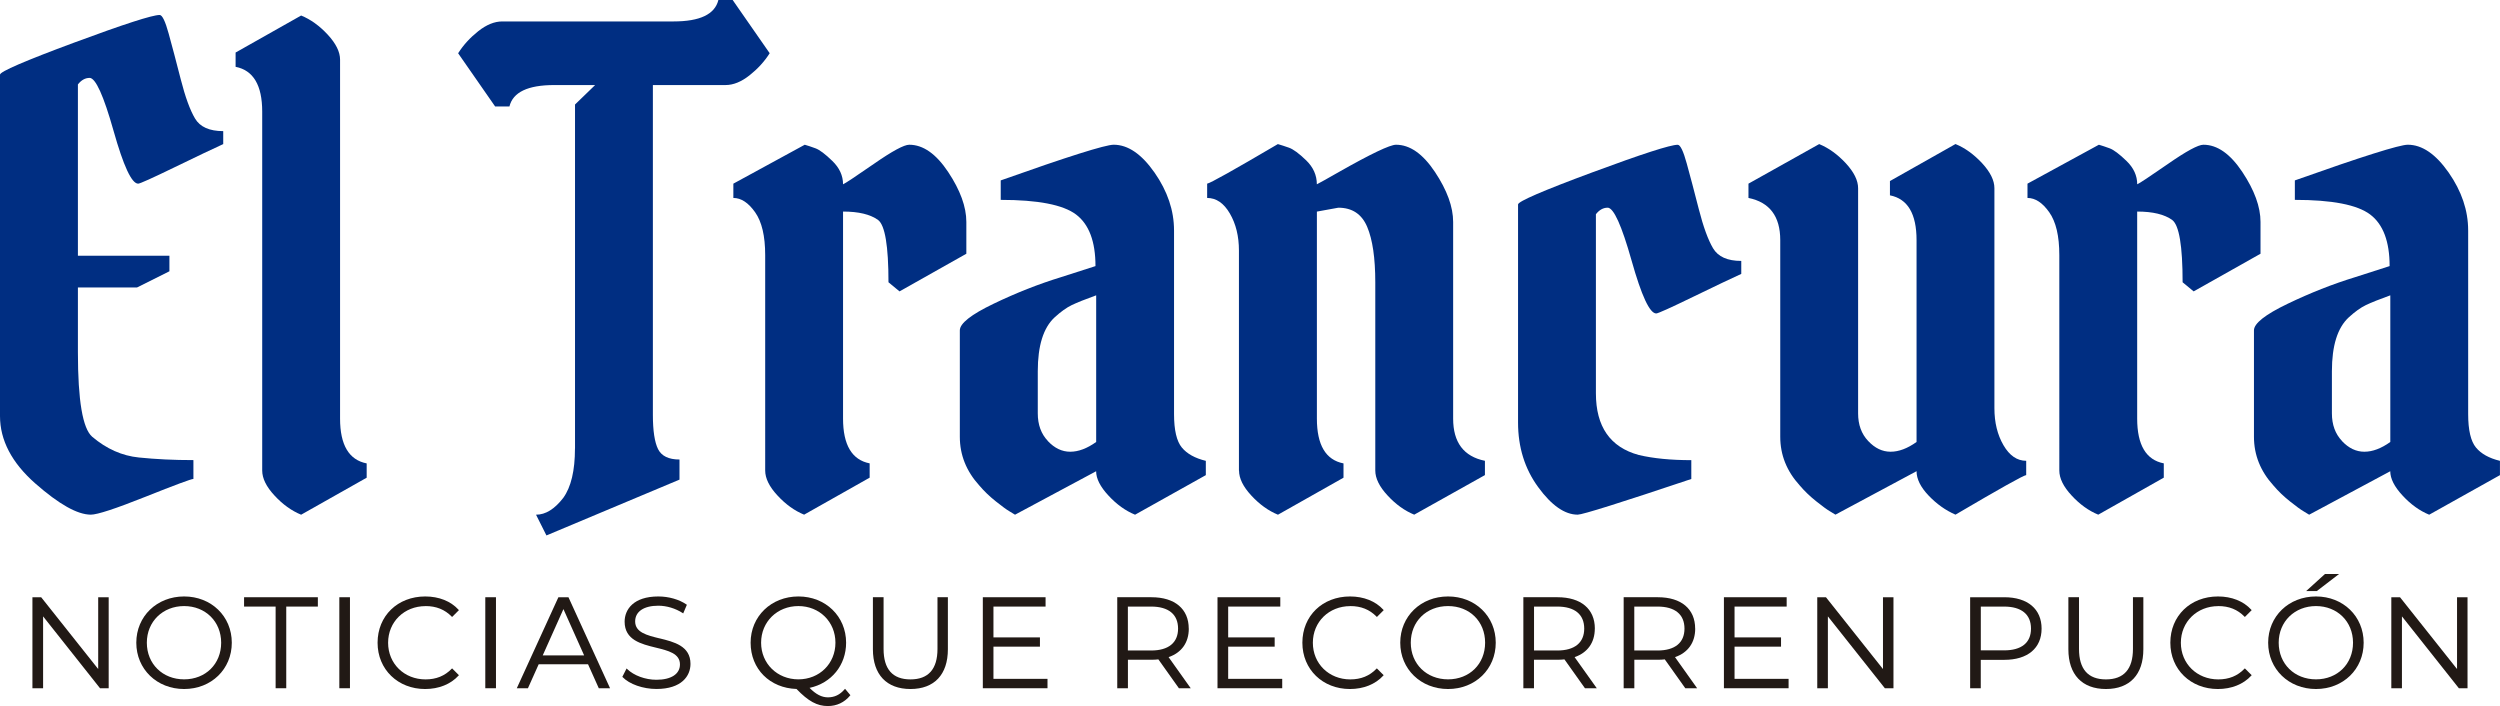
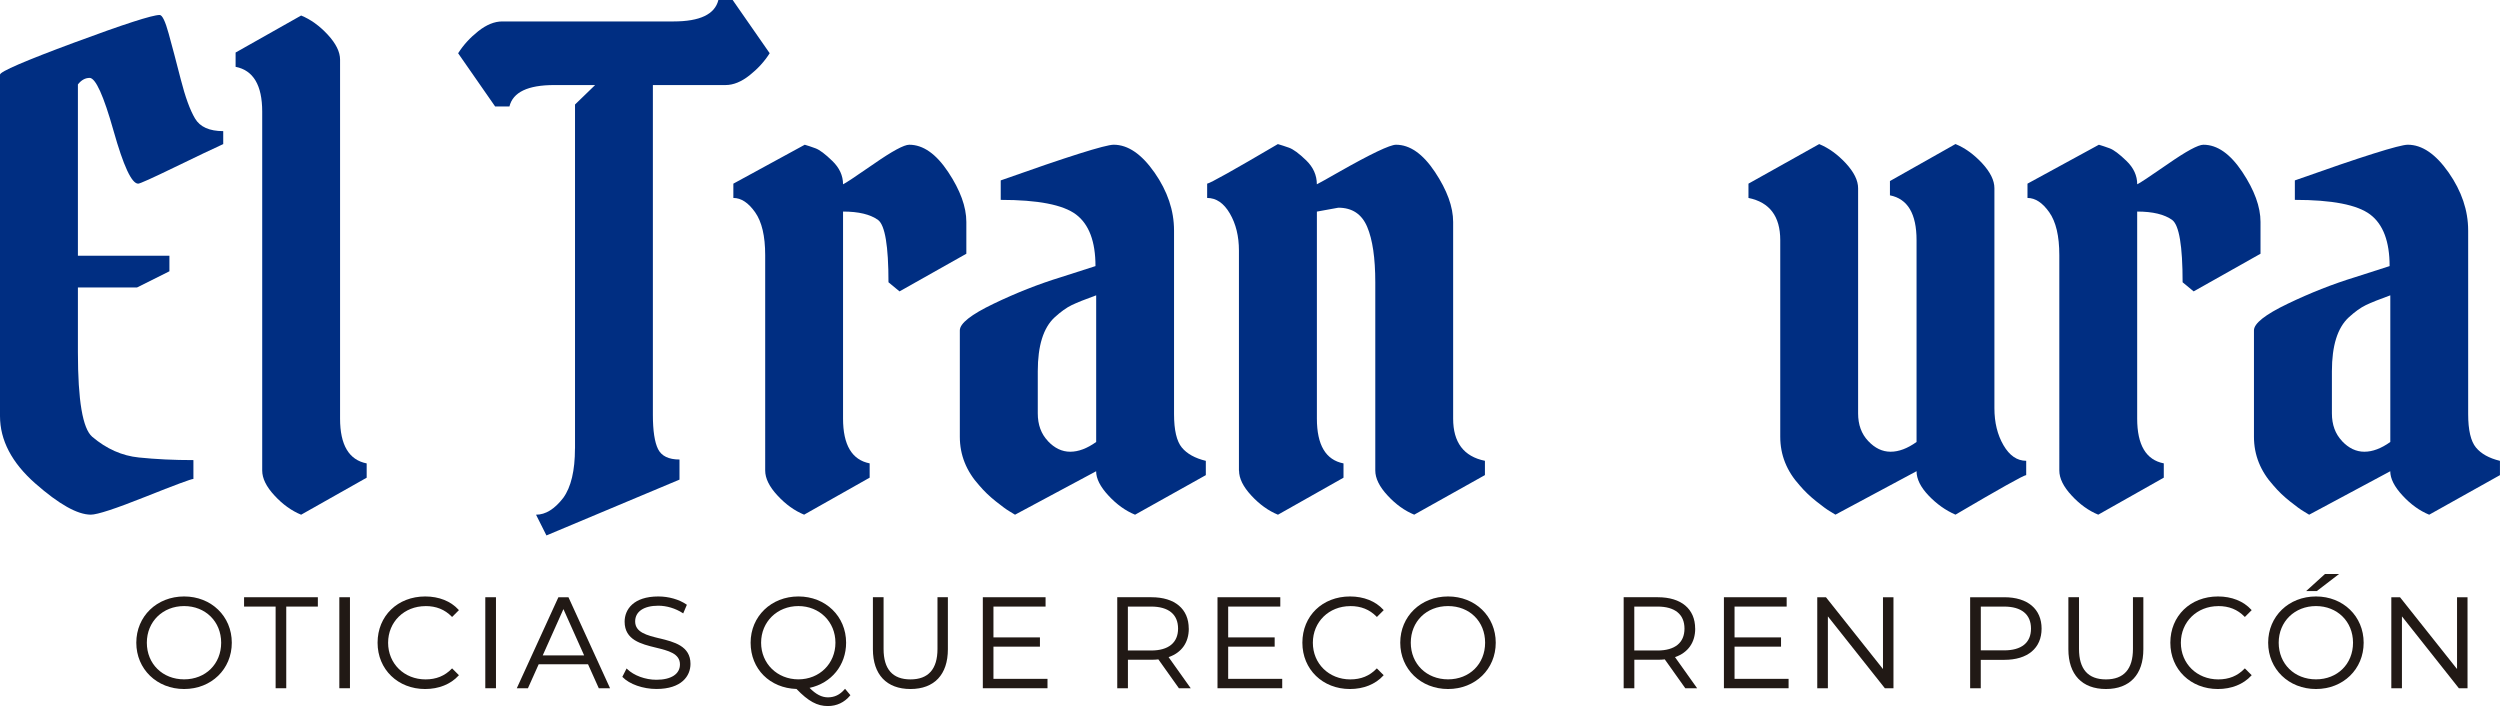
<svg xmlns="http://www.w3.org/2000/svg" id="Capa_2" viewBox="0 0 545.85 154.16">
  <defs>
    <style>.cls-1{fill:#002e82;}.cls-2{fill:#211915;}</style>
  </defs>
  <g id="Capa_1-2">
    <g>
      <g>
        <path class="cls-1" d="M19.56,17.01c-.95,0-1.8,.47-2.55,1.42V55.83h19.98v3.4l-7.08,3.54h-12.9v14.17c0,10.49,1.04,16.63,3.12,18.42,3.12,2.65,6.52,4.16,10.2,4.53,3.68,.38,7.65,.57,11.9,.57v4.11c-.47,0-3.97,1.3-10.49,3.9-6.52,2.6-10.49,3.9-11.9,3.9-2.93,0-6.97-2.27-12.12-6.8-5.15-4.53-7.72-9.45-7.72-14.74V16.3c0-.66,5.41-3,16.23-7.01,10.82-4.01,17.03-6.02,18.63-6.02,.57,0,1.23,1.37,1.98,4.11,.76,2.74,1.63,6.05,2.62,9.92,.99,3.88,2.03,6.73,3.12,8.57,1.08,1.84,3.14,2.76,6.16,2.76v2.83c-2.08,.95-5.6,2.62-10.56,5.03-4.96,2.41-7.63,3.61-8.01,3.61-1.42,0-3.21-3.85-5.38-11.55-2.17-7.7-3.92-11.55-5.24-11.55Z" />
        <path class="cls-1" d="M74.25,13.04V91.4c0,5.76,1.94,9.02,5.81,9.78v3.12l-14.31,8.08c-2.08-.85-4.02-2.24-5.81-4.18-1.8-1.93-2.69-3.76-2.69-5.46V24.37c0-5.76-1.94-9.02-5.81-9.78v-3.12l14.31-8.08c2.08,.85,4.01,2.24,5.81,4.18,1.79,1.94,2.69,3.76,2.69,5.46Z" />
        <path class="cls-1" d="M125.55,97.92V22.82l4.39-4.25h-8.93c-5.76,0-9.02,1.56-9.78,4.68h-3.12l-8.08-11.62c1.13-1.79,2.6-3.4,4.39-4.82,1.8-1.42,3.54-2.13,5.24-2.13h37.41c5.76,0,9.02-1.56,9.78-4.68h3.12l8.08,11.62c-1.13,1.8-2.6,3.4-4.39,4.82-1.8,1.42-3.54,2.13-5.24,2.13h-15.87V90.55c0,3.5,.38,6,1.13,7.51,.76,1.51,2.31,2.27,4.68,2.27v4.39l-29.05,12.19-2.27-4.53c2.08,0,4.06-1.23,5.95-3.68,1.7-2.36,2.55-5.95,2.55-10.77Z" />
        <path class="cls-1" d="M160.12,40.1l15.59-8.5c.66,.19,1.44,.45,2.34,.78,.9,.33,2.13,1.25,3.68,2.76,1.56,1.51,2.34,3.21,2.34,5.1,.47-.19,2.71-1.68,6.73-4.46,4.01-2.79,6.59-4.18,7.72-4.18,3.02,0,5.86,1.98,8.5,5.95,2.64,3.97,3.97,7.61,3.97,10.91v6.94l-14.59,8.22-2.41-1.99c0-7.94-.76-12.47-2.27-13.6-1.7-1.23-4.25-1.84-7.65-1.84v45.2c0,5.76,1.94,9.02,5.81,9.78v3.12l-14.31,8.08c-2.08-.85-4.02-2.24-5.81-4.18-1.8-1.93-2.69-3.76-2.69-5.46V55.69c0-4.16-.73-7.27-2.2-9.35-1.47-2.08-3.05-3.12-4.75-3.12v-3.12Z" />
        <path class="cls-1" d="M256.34,50.31v40.1c0,3.5,.57,5.93,1.7,7.3,1.13,1.37,2.88,2.34,5.24,2.91v3.12l-15.45,8.64c-2.08-.85-4.02-2.24-5.81-4.18-1.8-1.93-2.69-3.71-2.69-5.31l-17.71,9.49c-.28-.19-.71-.45-1.28-.78-.57-.33-1.54-1.04-2.91-2.13-1.37-1.09-2.57-2.24-3.61-3.47-2.83-3.12-4.25-6.66-4.25-10.63v-23.24c0-1.51,2.45-3.45,7.37-5.81,4.91-2.36,9.82-4.3,14.74-5.81l7.51-2.41c0-5.38-1.42-9.14-4.25-11.27-2.84-2.13-8.32-3.19-16.44-3.19v-4.25c14.64-5.2,22.86-7.79,24.66-7.79,3.12,0,6.09,2.03,8.93,6.09,2.83,4.06,4.25,8.27,4.25,12.61Zm-27.56,45.98c1.46,1.56,3.09,2.34,4.89,2.34s3.68-.71,5.67-2.13v-32.02c-2.36,.85-4.13,1.56-5.31,2.12-1.18,.57-2.43,1.47-3.76,2.69-2.46,2.27-3.68,6.19-3.68,11.76v9.21c0,2.46,.73,4.47,2.2,6.02Z" />
        <path class="cls-1" d="M270.51,102.74V54.7c0-3.12-.66-5.81-1.98-8.08-1.32-2.27-2.98-3.4-4.96-3.4v-3.12c.66-.09,5.81-2.98,15.44-8.64,.66,.19,1.46,.45,2.41,.78,.94,.33,2.2,1.25,3.76,2.76,1.56,1.51,2.34,3.26,2.34,5.24,.57-.28,2.17-1.18,4.82-2.69,6.99-3.97,11.15-5.95,12.47-5.95,3.02,0,5.86,1.98,8.5,5.95,2.64,3.97,3.97,7.61,3.97,10.91v42.94c0,5.2,2.31,8.27,6.94,9.21v3.12l-15.44,8.64c-2.08-.85-4.02-2.24-5.81-4.18-1.8-1.93-2.69-3.76-2.69-5.46V61.64c0-5.29-.59-9.33-1.77-12.11-1.18-2.79-3.28-4.18-6.3-4.18l-4.68,.85v45.2c0,5.76,1.93,9.02,5.81,9.78v3.12l-14.31,8.08c-2.08-.85-4.02-2.24-5.81-4.18-1.8-1.93-2.69-3.76-2.69-5.46Z" />
-         <path class="cls-1" d="M351,45.35c-.95,0-1.8,.47-2.55,1.42v39.11c0,7.28,3.12,11.76,9.35,13.46,3.21,.76,7.04,1.13,11.48,1.13v4.11c-15.5,5.2-23.76,7.79-24.8,7.79-2.83,0-5.72-2.01-8.64-6.02-2.93-4.01-4.39-8.72-4.39-14.1V44.64c0-.66,5.41-3,16.23-7.01,10.82-4.01,17.03-6.02,18.63-6.02,.57,0,1.23,1.37,1.98,4.11,.76,2.74,1.63,6.05,2.62,9.92,.99,3.87,2.03,6.73,3.12,8.57,1.09,1.84,3.14,2.76,6.16,2.76v2.83c-2.08,.95-5.6,2.62-10.56,5.03-4.96,2.41-7.63,3.61-8.01,3.61-1.42,0-3.21-3.85-5.38-11.55-2.17-7.7-3.92-11.55-5.24-11.55Z" />
        <path class="cls-1" d="M407.9,96.29c1.46,1.56,3.09,2.34,4.89,2.34s3.68-.71,5.67-2.13V52.43c0-5.76-1.94-9.02-5.81-9.78v-3.12l14.31-8.08c2.08,.85,4.01,2.25,5.81,4.18,1.79,1.94,2.69,3.76,2.69,5.46v48.04c0,3.12,.66,5.81,1.98,8.08,1.32,2.27,2.98,3.4,4.96,3.4v3.12c-.66,.09-5.81,2.98-15.44,8.64-2.17-.94-4.13-2.34-5.88-4.18-1.75-1.84-2.62-3.61-2.62-5.31l-17.71,9.49c-.28-.19-.71-.45-1.28-.78-.57-.33-1.54-1.04-2.91-2.13-1.37-1.09-2.57-2.24-3.61-3.47-2.84-3.12-4.25-6.66-4.25-10.63V52.43c0-5.2-2.32-8.27-6.94-9.21v-3.12l15.44-8.64c2.08,.85,4.01,2.25,5.81,4.18,1.79,1.94,2.69,3.76,2.69,5.46v49.17c0,2.46,.73,4.47,2.2,6.02Z" />
        <path class="cls-1" d="M442.68,40.1l15.59-8.5c.66,.19,1.44,.45,2.34,.78,.9,.33,2.13,1.25,3.69,2.76,1.56,1.51,2.34,3.21,2.34,5.1,.47-.19,2.71-1.68,6.73-4.46,4.01-2.79,6.59-4.18,7.72-4.18,3.02,0,5.86,1.98,8.5,5.95,2.64,3.97,3.97,7.61,3.97,10.91v6.94l-14.6,8.22-2.41-1.99c0-7.94-.76-12.47-2.27-13.6-1.7-1.23-4.25-1.84-7.65-1.84v45.2c0,5.76,1.93,9.02,5.81,9.78v3.12l-14.31,8.08c-2.08-.85-4.02-2.24-5.81-4.18-1.8-1.93-2.69-3.76-2.69-5.46V55.69c0-4.16-.73-7.27-2.2-9.35-1.47-2.08-3.05-3.12-4.75-3.12v-3.12Z" />
        <path class="cls-1" d="M538.9,50.31v40.1c0,3.5,.57,5.93,1.7,7.3,1.13,1.37,2.88,2.34,5.24,2.91v3.12l-15.45,8.64c-2.08-.85-4.02-2.24-5.81-4.18-1.8-1.93-2.69-3.71-2.69-5.31l-17.71,9.49c-.28-.19-.71-.45-1.28-.78-.57-.33-1.54-1.04-2.91-2.13-1.37-1.09-2.57-2.24-3.61-3.47-2.83-3.12-4.25-6.66-4.25-10.63v-23.24c0-1.51,2.45-3.45,7.37-5.81,4.91-2.36,9.82-4.3,14.74-5.81l7.51-2.41c0-5.38-1.42-9.14-4.25-11.27-2.84-2.13-8.32-3.19-16.44-3.19v-4.25c14.64-5.2,22.86-7.79,24.66-7.79,3.12,0,6.09,2.03,8.93,6.09,2.83,4.06,4.25,8.27,4.25,12.61Zm-27.56,45.98c1.46,1.56,3.09,2.34,4.89,2.34s3.68-.71,5.67-2.13v-32.02c-2.36,.85-4.13,1.56-5.31,2.12-1.18,.57-2.43,1.47-3.76,2.69-2.46,2.27-3.68,6.19-3.68,11.76v9.21c0,2.46,.73,4.47,2.2,6.02Z" />
      </g>
      <g>
-         <polygon class="cls-2" points="21.44 146.08 9.02 130.44 8.98 130.4 7.08 130.4 7.08 150.27 9.41 150.27 9.41 134.58 21.8 150.22 21.84 150.27 23.73 150.27 23.73 130.4 21.44 130.4 21.44 146.08" />
        <path class="cls-2" d="M40.2,130.23c-5.95,0-10.44,4.34-10.44,10.1s4.49,10.11,10.44,10.11,10.41-4.34,10.41-10.11-4.48-10.1-10.41-10.1Zm8.09,10.1c0,4.64-3.4,8-8.09,8s-8.14-3.37-8.14-8,3.5-8,8.14-8,8.09,3.37,8.09,8Z" />
        <polygon class="cls-2" points="53.29 132.44 60.18 132.44 60.18 150.27 62.5 150.27 62.5 132.44 69.4 132.44 69.4 130.4 53.29 130.4 53.29 132.44" />
        <rect class="cls-2" x="74.09" y="130.4" width="2.32" height="19.87" />
        <path class="cls-2" d="M92.91,132.33c2.33,0,4.2,.75,5.71,2.29l.09,.09,1.49-1.49-.08-.09c-1.7-1.87-4.28-2.9-7.27-2.9-6.03,0-10.41,4.25-10.41,10.1s4.46,10.11,10.38,10.11c2.98,0,5.57-1.04,7.3-2.93l.08-.09-1.49-1.49-.09,.09c-1.51,1.56-3.38,2.32-5.71,2.32-4.66,0-8.17-3.44-8.17-8s3.51-8,8.17-8Z" />
        <rect class="cls-2" x="105.96" y="130.4" width="2.33" height="19.87" />
        <path class="cls-2" d="M124.13,130.4h-2.21l-9,19.69-.08,.18h2.43l2.35-5.24h10.77l2.35,5.24h2.46l-9.05-19.8-.03-.07Zm3.4,12.7h-9.03l4.52-10.11,4.52,10.11Z" />
        <path class="cls-2" d="M143.98,139.38c-2.73-.67-5.3-1.3-5.3-3.7,0-2.15,1.89-3.43,5.06-3.43,1.81,0,3.74,.58,5.31,1.6l.12,.08,.8-1.88-.08-.06c-1.58-1.1-3.88-1.76-6.15-1.76-5.42,0-7.36,2.84-7.36,5.51,0,4,3.62,4.88,6.81,5.66,2.71,.66,5.27,1.28,5.27,3.67,0,2.1-1.92,3.35-5.14,3.35-2.43,0-4.93-.92-6.39-2.35l-.12-.12-.93,1.83,.06,.06c1.49,1.55,4.46,2.59,7.38,2.59,5.49,0,7.44-2.83,7.44-5.48,0-3.92-3.6-4.8-6.78-5.58Z" />
        <path class="cls-2" d="M184.4,150.51c-1.01,1.18-2.2,1.75-3.63,1.75-1.35,0-2.63-.66-4.01-2.07,4.78-1.03,7.98-4.96,7.98-9.86,0-5.76-4.48-10.1-10.41-10.1s-10.44,4.34-10.44,10.1,4.21,9.91,10.02,10.1c2.58,2.68,4.5,3.73,6.84,3.73,1.94,0,3.62-.79,4.86-2.29l.07-.08-1.17-1.4-.1,.11Zm-10.08-18.18c4.61,0,8.09,3.44,8.09,8s-3.48,8-8.09,8-8.14-3.44-8.14-8,3.5-8,8.14-8Z" />
        <path class="cls-2" d="M204.69,141.68c0,4.42-1.99,6.66-5.9,6.66s-5.87-2.24-5.87-6.66v-11.28h-2.33v11.37c0,5.51,2.99,8.67,8.2,8.67s8.17-3.16,8.17-8.67v-11.37h-2.27v11.28Z" />
        <polygon class="cls-2" points="216.91 141.19 227.06 141.19 227.06 139.17 216.91 139.17 216.91 132.44 228.29 132.44 228.29 130.4 214.59 130.4 214.59 150.27 228.71 150.27 228.71 148.22 216.91 148.22 216.91 141.19" />
        <path class="cls-2" d="M259.55,137.25c0-4.29-3.04-6.85-8.14-6.85h-7.47v19.87h2.33v-6.22h5.14c.54,0,1.03-.02,1.51-.08l4.48,6.3h2.58l-4.83-6.79c2.85-.98,4.41-3.19,4.41-6.23Zm-2.33,0c0,3.08-2.09,4.78-5.87,4.78h-5.09v-9.59h5.09c3.79,0,5.87,1.71,5.87,4.81Z" />
        <polygon class="cls-2" points="268.16 141.19 278.31 141.19 278.31 139.17 268.16 139.17 268.16 132.44 279.54 132.44 279.54 130.4 265.83 130.4 265.83 150.27 279.96 150.27 279.96 148.22 268.16 148.22 268.16 141.19" />
        <path class="cls-2" d="M294.83,132.33c2.33,0,4.2,.75,5.71,2.29l.09,.09,1.49-1.49-.08-.09c-1.7-1.87-4.28-2.9-7.27-2.9-6.03,0-10.41,4.25-10.41,10.1s4.46,10.11,10.38,10.11c2.98,0,5.57-1.04,7.29-2.93l.08-.09-1.49-1.49-.09,.09c-1.51,1.56-3.38,2.32-5.71,2.32-4.66,0-8.17-3.44-8.17-8s3.51-8,8.17-8Z" />
        <path class="cls-2" d="M316.17,130.23c-5.95,0-10.44,4.34-10.44,10.1s4.49,10.11,10.44,10.11,10.41-4.34,10.41-10.11-4.48-10.1-10.41-10.1Zm8.09,10.1c0,4.64-3.4,8-8.09,8s-8.14-3.37-8.14-8,3.42-8,8.14-8,8.09,3.37,8.09,8Z" />
-         <path class="cls-2" d="M348.22,137.25c0-4.29-3.04-6.85-8.14-6.85h-7.47v19.87h2.32v-6.22h5.14c.54,0,1.02-.02,1.51-.08l4.44,6.25,.04,.05h2.58l-4.84-6.79c2.84-.98,4.41-3.19,4.41-6.23Zm-2.32,0c0,3.08-2.09,4.78-5.87,4.78h-5.09v-9.59h5.09c3.79,0,5.87,1.71,5.87,4.81Z" />
        <path class="cls-2" d="M370.12,137.25c0-4.29-3.04-6.85-8.14-6.85h-7.47v19.87h2.33v-6.22h5.14c.54,0,1.03-.02,1.51-.08l4.44,6.25,.04,.05h2.58l-4.83-6.79c2.84-.98,4.41-3.19,4.41-6.23Zm-2.33,0c0,3.08-2.08,4.78-5.87,4.78h-5.09v-9.59h5.09c3.79,0,5.87,1.71,5.87,4.81Z" />
        <polygon class="cls-2" points="378.72 141.19 388.87 141.19 388.87 139.17 378.72 139.17 378.72 132.44 390.1 132.44 390.1 130.4 376.4 130.4 376.4 150.27 390.52 150.27 390.52 148.22 378.72 148.22 378.72 141.19" />
        <polygon class="cls-2" points="411.13 146.08 398.71 130.44 398.67 130.4 396.78 130.4 396.78 150.27 399.1 150.27 399.1 134.58 411.5 150.22 411.53 150.27 413.42 150.27 413.42 130.4 411.13 130.4 411.13 146.08" />
        <path class="cls-2" d="M437.63,130.4h-7.47v19.87h2.32v-6.2h5.14c5.1,0,8.14-2.55,8.14-6.82s-3.04-6.85-8.14-6.85Zm-5.14,2.04h5.09c3.79,0,5.87,1.71,5.87,4.81s-2.09,4.75-5.87,4.75h-5.09v-9.56Z" />
        <path class="cls-2" d="M465.71,141.68c0,4.42-1.99,6.66-5.9,6.66s-5.88-2.24-5.88-6.66v-11.28h-2.32v11.37c0,5.51,2.99,8.67,8.2,8.67s8.17-3.16,8.17-8.67v-11.37h-2.27v11.28Z" />
        <path class="cls-2" d="M484.34,132.33c2.33,0,4.2,.75,5.71,2.29l.09,.09,1.49-1.49-.08-.09c-1.7-1.87-4.28-2.9-7.27-2.9-6.03,0-10.41,4.25-10.41,10.1s4.46,10.11,10.38,10.11c2.98,0,5.58-1.04,7.3-2.93l.08-.09-1.49-1.49-.09,.09c-1.51,1.56-3.38,2.32-5.71,2.32-4.66,0-8.17-3.44-8.17-8s3.51-8,8.17-8Z" />
        <polygon class="cls-2" points="510.72 125.32 507.64 125.32 503.53 129.05 505.86 129.05 510.72 125.32" />
        <path class="cls-2" d="M505.67,130.23c-5.95,0-10.44,4.34-10.44,10.1s4.49,10.11,10.44,10.11,10.41-4.34,10.41-10.11-4.48-10.1-10.41-10.1Zm8.09,10.1c0,4.64-3.4,8-8.09,8s-8.14-3.37-8.14-8,3.5-8,8.14-8,8.09,3.37,8.09,8Z" />
        <polygon class="cls-2" points="536.47 130.4 536.47 146.08 524.05 130.44 524.01 130.4 522.12 130.4 522.12 150.27 524.44 150.27 524.44 134.58 536.83 150.22 536.87 150.27 538.76 150.27 538.76 130.4 536.47 130.4" />
      </g>
    </g>
  </g>
</svg>